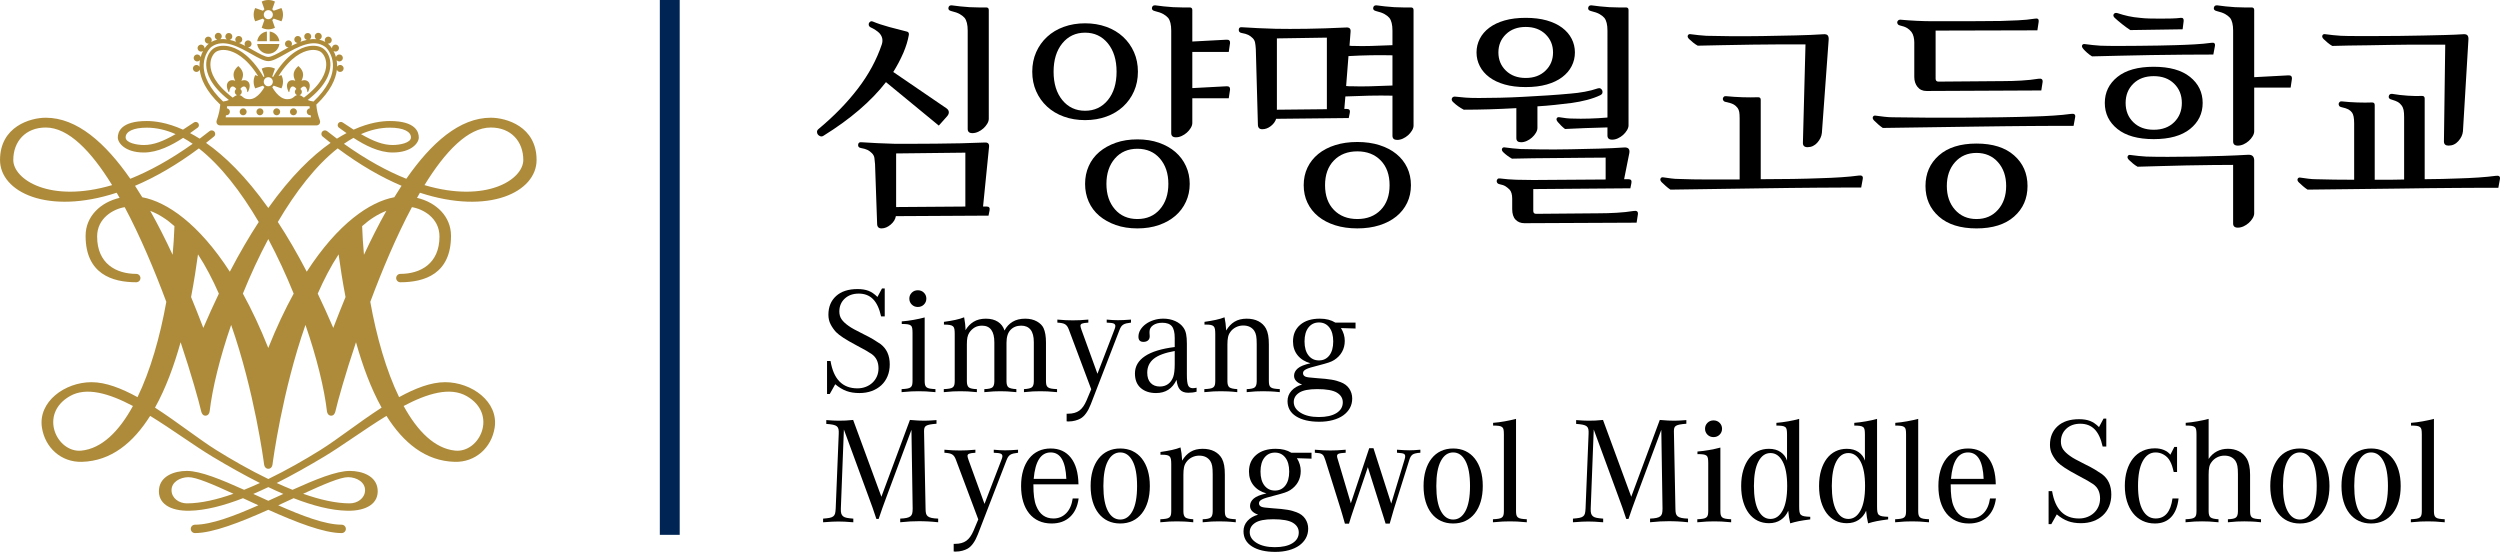
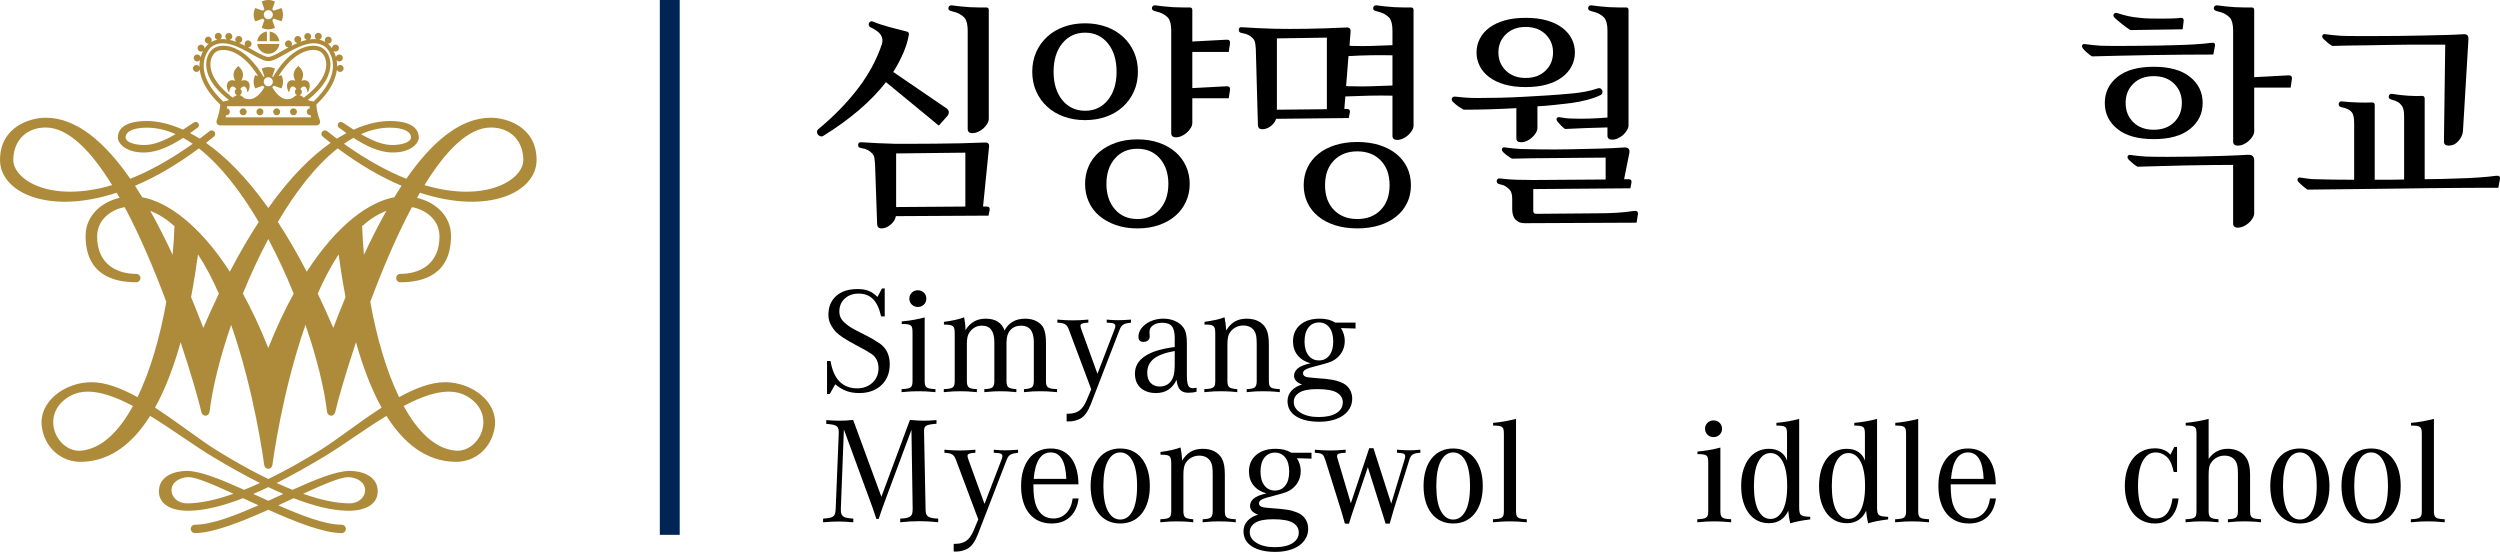
<svg xmlns="http://www.w3.org/2000/svg" viewBox="0 0 230.531 50.891">
  <g id="a" />
  <g id="b">
    <g id="c">
      <g id="d">
        <g id="e">
          <path d="M22.744,10.309c0,.178-.144,.322-.322,.322s-.322-.144-.322-.322,.144-.322,.322-.322,.322,.144,.322,.322m1.224-.322c-.178,0-.322,.144-.322,.322s.144,.322,.322,.322,.322-.144,.322-.322-.144-.322-.322-.322m1.546,0c-.178,0-.322,.144-.322,.322s.144,.322,.322,.322,.322-.144,.322-.322-.145-.322-.322-.322m1.546,0c-.178,0-.323,.144-.323,.322s.145,.322,.323,.322,.322-.144,.322-.322-.144-.322-.322-.322m-3.342-6.185h.894v-.894c-.466,.058-.836,.428-.894,.894m1.022,1.16c.526,0,.96-.394,1.023-.902h-2.046c.063,.508,.497,.902,1.022,.902m.129-2.054v.894h.894c-.058-.466-.427-.836-.894-.894m6.818,3.421c-.01,.178-.161,.314-.339,.305-.131-.007-.238-.091-.283-.206-.098,.833-.552,1.95-1.897,3.221,.097,1.04,.353,1.379,.353,1.593,0,.179-.145,.322-.322,.322h-8.917c-.178,0-.322-.144-.322-.322,0-.214,.254-.552,.353-1.593-1.349-1.274-1.802-2.394-1.898-3.227-.042,.118-.152,.205-.286,.212-.178,.009-.33-.127-.338-.305-.01-.178,.127-.329,.304-.338,.128-.007,.244,.063,.301,.17-.003-.099-.002-.194,.003-.284,.008-.118,.021-.23,.04-.339-.074,.098-.201,.149-.329,.12-.173-.04-.282-.212-.241-.386,.04-.174,.213-.282,.386-.241,.126,.029,.217,.128,.242,.246,.06-.219,.14-.412,.227-.578-.101,.071-.239,.08-.351,.013-.152-.092-.202-.29-.11-.442,.092-.152,.289-.201,.442-.11,.111,.067,.168,.191,.154,.312,.148-.224,.299-.377,.396-.454-.126,.02-.256-.037-.326-.153-.091-.152-.042-.35,.11-.442,.153-.092,.35-.042,.442,.11,.065,.11,.058,.242-.007,.342,.184-.104,.373-.175,.565-.219-.118-.034-.213-.135-.231-.266-.025-.176,.098-.339,.274-.364,.176-.024,.339,.099,.364,.274,.017,.126-.041,.246-.14,.313,.203-.02,.409-.011,.615,.018-.105-.07-.163-.198-.137-.33,.034-.174,.203-.288,.378-.254,.174,.034,.289,.203,.255,.377-.025,.128-.123,.223-.242,.252,.203,.044,.406,.106,.606,.18-.081-.088-.109-.219-.062-.338,.067-.165,.255-.244,.42-.178,.165,.067,.245,.254,.178,.42-.048,.118-.158,.192-.276,.2,.196,.083,.387,.175,.574,.271-.07-.096-.083-.228-.023-.339,.083-.158,.278-.217,.435-.133,.157,.082,.217,.278,.133,.435-.059,.111-.174,.174-.292,.171,.179,.096,.353,.195,.517,.287,.545,.308,1.06,.599,1.354,.599s.809-.291,1.354-.599c.165-.093,.338-.19,.518-.287-.118,.004-.236-.058-.295-.171-.083-.157-.024-.353,.134-.435,.157-.084,.353-.025,.436,.133,.06,.112,.045,.245-.025,.342,.188-.096,.381-.19,.579-.274-.12-.007-.23-.081-.279-.2-.066-.165,.013-.353,.178-.42,.166-.066,.353,.014,.42,.178,.048,.12,.019,.252-.064,.34,.202-.074,.405-.137,.61-.181-.12-.028-.218-.124-.243-.253-.035-.174,.079-.343,.254-.377,.175-.034,.344,.08,.377,.254,.025,.132-.033,.26-.138,.33,.206-.029,.412-.037,.615-.018-.098-.066-.156-.186-.139-.312,.024-.176,.188-.299,.364-.274,.176,.025,.299,.188,.275,.364-.018,.13-.112,.23-.229,.265,.19,.043,.378,.114,.56,.216-.064-.1-.07-.231-.005-.339,.092-.152,.29-.202,.442-.11,.153,.092,.202,.289,.111,.442-.069,.115-.198,.171-.322,.153,.097,.076,.246,.226,.392,.446-.011-.119,.045-.241,.154-.306,.152-.092,.35-.042,.442,.11,.092,.153,.042,.351-.11,.442-.111,.066-.247,.058-.347-.01,.086,.164,.165,.354,.224,.569,.027-.115,.116-.212,.241-.24,.172-.04,.346,.068,.386,.241,.04,.173-.068,.346-.241,.386-.125,.029-.251-.019-.325-.114,.019,.107,.032,.218,.039,.333,.006,.087,.007,.181,.005,.277,.057-.103,.17-.17,.297-.163,.178,.009,.314,.161,.305,.338m-3.014,4.495l-.025-.197c-.014,.002-.028,.003-.041,.003-.179,0-.323-.144-.323-.322,0-.164,.123-.299,.28-.319l-.025-.196h-7.595l-.026,.196c.158,.021,.28,.155,.28,.319,0,.178-.145,.322-.322,.322-.014,0-.029-.001-.042-.003l-.026,.197h7.865Zm-.649-1.819c1.667-1.266,2.04-2.332,2.057-3.009,.014-.576-.232-.986-.467-1.178-.186-.151-.575-.277-1.112-.175-.586,.111-1.7,.572-2.825,2.379l.271-.096c.094,.184,.147,.392,.147,.612s-.053,.429-.147,.613l-.714-.251c-.038,.052-.082,.096-.134,.134h.003s.572,1.116,1.377,1.116c.611,0,.591-.315,.915-.377-.121-.046-.206-.163-.206-.3,0-.109,.054-.205,.137-.263-.094-.148-.219-.236-.33-.236-.165,0-.281,.181-.319,.497-.002,.015-.013,.025-.026,.027-.015,.003-.028-.005-.035-.017-.224-.46-.166-.726-.078-.869,.086-.138,.239-.218,.42-.218,.094,0,.186,.021,.269,.062-.172-.37-.32-.82,.262-1.349,.013-.011,.031-.011,.044,0,.583,.529,.435,.979,.262,1.349,.084-.04,.176-.062,.269-.062,.18,0,.334,.08,.42,.218,.089,.142,.147,.408-.077,.869-.006,.013-.02,.02-.035,.017-.014-.002-.025-.013-.026-.027-.038-.316-.155-.497-.319-.497-.112,0-.236,.088-.331,.236,.082,.058,.137,.155,.137,.263,0,.14-.089,.258-.212,.303,.142,.033,.26,.126,.403,.23m-3.284-1.048c.231,0,.418-.187,.418-.419s-.188-.419-.418-.419-.419,.188-.419,.419,.188,.419,.419,.419m-1.353-.419c0-.221,.053-.428,.146-.612l.271,.095c-1.125-1.806-2.238-2.267-2.825-2.378-.537-.102-.927,.024-1.112,.175-.235,.192-.481,.602-.466,1.178,.016,.677,.391,1.743,2.057,3.009,.143-.104,.261-.197,.403-.23-.124-.045-.213-.163-.213-.303,0-.109,.054-.205,.137-.263-.094-.148-.219-.236-.33-.236-.165,0-.281,.181-.318,.497-.002,.015-.013,.025-.027,.027-.014,.003-.028-.005-.034-.017-.224-.46-.166-.726-.077-.869,.086-.138,.239-.218,.42-.218,.093,0,.185,.021,.269,.062-.173-.37-.32-.82,.262-1.349,.012-.011,.031-.011,.043,0,.583,.529,.435,.979,.263,1.349,.083-.04,.175-.062,.268-.062,.18,0,.334,.08,.421,.218,.088,.142,.147,.408-.078,.869-.006,.013-.02,.02-.034,.017-.014-.002-.025-.013-.026-.027-.038-.316-.155-.497-.319-.497-.111,0-.236,.088-.331,.236,.083,.058,.136,.155,.136,.263,0,.137-.085,.254-.205,.3,.323,.062,.303,.377,.914,.377,.805,0,1.378-1.116,1.378-1.116h.003c-.051-.038-.096-.082-.134-.133l-.714,.251c-.093-.183-.146-.392-.146-.613m7.309-1.638c-.051-.847-.507-1.435-.72-1.587-1.1-.786-2.537,.025-3.691,.676-.642,.362-1.149,.648-1.544,.648s-.902-.286-1.544-.648c-1.154-.651-2.591-1.462-3.692-.676-.213,.152-.669,.74-.721,1.587-.066,1.098,.551,2.292,1.786,3.462,.219-.022,.391-.076,.533-.142-1.687-1.32-2.072-2.47-2.09-3.215-.015-.607,.213-1.163,.609-1.486,.328-.268,.862-.364,1.429-.256,.68,.129,1.996,.672,3.255,2.844,.023-.023,.048-.044,.074-.063l-.252-.713c.183-.094,.392-.146,.612-.146s.428,.052,.612,.146l-.25,.714c.025,.019,.05,.039,.072,.062,1.259-2.172,2.574-2.715,3.255-2.844,.567-.108,1.101-.012,1.429,.256,.396,.323,.624,.879,.609,1.486-.018,.745-.403,1.895-2.091,3.215,.143,.066,.315,.119,.533,.142,1.236-1.17,1.853-2.364,1.786-3.462m-7.162-3.935c-.093-.184-.146-.392-.146-.612s.053-.428,.146-.612l.714,.251c.037-.051,.082-.095,.132-.132l-.251-.714c.183-.093,.392-.146,.612-.146s.428,.053,.612,.146l-.25,.714c.05,.037,.094,.081,.131,.132l.714-.251c.094,.183,.147,.392,.147,.612s-.053,.428-.147,.612l-.714-.251c-.037,.05-.081,.095-.131,.132l.25,.715c-.183,.093-.391,.145-.612,.145s-.428-.052-.612-.145l.251-.715c-.05-.036-.095-.081-.132-.131l-.714,.251Zm.788-.612c0,.231,.188,.419,.419,.419s.418-.188,.418-.419-.188-.419-.418-.419-.419,.188-.419,.419m14.4,16.419c-.09,.156-.181,.313-.27,.473,1.757,.41,3.135,1.705,3.135,3.499,0,3.518-2.447,4.284-4.67,4.284-.214,0-.387-.173-.387-.386s.173-.386,.387-.386c1.838,0,3.607-.935,3.607-3.446,0-1.717-1.525-2.543-2.543-2.707-1.438,2.697-2.746,5.806-3.838,8.731,.58,3.245,1.475,6.352,2.656,8.789,1.478-.814,2.938-1.38,4.24-1.38,2.452,0,4.943,1.797,4.574,4.188-.289,1.866-1.785,3.203-3.672,3.157-2.72-.067-4.764-1.78-6.307-4.238-2.057,1.261-4.108,2.78-5.788,3.784-1.411,.842-2.875,1.673-4.334,2.406,.487,.223,.975,.433,1.459,.627,2.109-.95,4.038-1.742,5.273-1.742,1.181,0,2.442,.478,2.572,1.666,.145,1.334-1.025,2.039-2.797,2.006-1.486-.027-3.175-.468-4.945-1.157-.463,.214-.937,.434-1.419,.655,2.201,.972,4.33,1.79,5.849,1.79,.214,0,.387,.173,.387,.386s-.174,.387-.388,.387c-1.655,0-4.233-1.018-6.763-2.15-2.529,1.132-5.109,2.15-6.763,2.15-.214,0-.388-.173-.388-.387s.173-.386,.386-.386c1.518,0,3.647-.818,5.848-1.79-.481-.221-.956-.441-1.418-.655-1.771,.688-3.46,1.13-4.946,1.157-1.772,.033-2.942-.672-2.796-2.006,.129-1.188,1.39-1.666,2.57-1.666,1.235,0,3.164,.791,5.273,1.742,.485-.194,.972-.404,1.459-.627-1.458-.733-2.923-1.564-4.334-2.406-1.68-1.004-3.731-2.523-5.788-3.784-1.543,2.457-3.588,4.17-6.306,4.238-1.888,.047-3.383-1.29-3.672-3.157-.37-2.391,2.121-4.188,4.574-4.188,1.303,0,2.763,.567,4.24,1.38,1.18-2.436,2.075-5.544,2.655-8.789-1.092-2.925-2.4-6.034-3.837-8.731-1.019,.164-2.543,.99-2.543,2.707,0,2.512,1.768,3.446,3.608,3.446,.213,0,.386,.173,.386,.386s-.173,.386-.386,.386c-2.222,0-4.671-.766-4.671-4.284,0-1.794,1.378-3.089,3.136-3.499-.09-.159-.18-.317-.271-.473-6.379,2.089-10.756-.075-10.756-3.018,0-3.093,2.802-3.898,4.219-3.898,2.875,0,5.493,2.319,7.793,5.63,1.743-.698,3.668-1.74,5.753-3.226-.291-.202-.585-.385-.881-.548-1.041,.679-2.332,1.351-3.615,1.351-1.771,0-2.408-.912-2.408-1.378,0-.485,.251-1.525,2.668-1.525,.71,0,1.867,.131,3.343,.796,.316-.199,.651-.419,1.008-.661,.051-.033,.104-.051,.166-.051,.163,0,.295,.132,.295,.294,0,.1-.049,.187-.125,.24-.203,.145-.435,.316-.691,.497,.286,.151,.581,.321,.887,.513,.299-.223,.601-.455,.906-.696,.054-.042,.126-.07,.203-.07,.178,0,.322,.144,.322,.322,0,.095-.038,.184-.107,.24-.247,.204-.494,.401-.739,.593,1.7,1.19,3.654,3.065,5.742,6.003,2.088-2.938,4.042-4.813,5.742-6.003-.245-.192-.491-.389-.739-.593-.068-.056-.107-.145-.107-.24,0-.178,.144-.322,.322-.322,.077,0,.149,.028,.203,.07,.306,.241,.608,.472,.906,.696,.305-.192,.6-.363,.886-.513-.256-.181-.488-.352-.691-.497-.076-.053-.124-.14-.124-.24,0-.162,.131-.294,.294-.294,.062,0,.116,.019,.167,.051,.357,.241,.691,.461,1.007,.661,1.476-.665,2.632-.796,3.343-.796,2.416,0,2.668,1.04,2.668,1.525,0,.466-.637,1.378-2.408,1.378-1.283,0-2.574-.672-3.616-1.351-.296,.164-.589,.346-.88,.548,2.085,1.486,4.01,2.529,5.753,3.226,2.3-3.311,4.918-5.63,7.792-5.63,1.419,0,4.22,.806,4.22,3.898,0,2.943-4.378,5.107-10.758,3.018m-5.437-5.405c1.158,.671,2.054,1.005,2.923,1.005,.68,0,1.688-.201,1.688-.704,0-.539-.706-.896-1.946-.896-.904,0-1.794,.211-2.665,.596m-17.09,0c-.871-.385-1.761-.596-2.665-.596-1.239,0-1.945,.357-1.945,.896,0,.503,1.007,.704,1.688,.704,.868,0,1.764-.333,2.922-1.005m22.947,4.703c5.747,1.7,9.113-.532,9.113-2.316,0-1.707-1.127-2.995-2.995-2.995-2.095,0-4.194,2.189-6.117,5.312m-28.804,0c-1.922-3.123-4.021-5.312-6.118-5.312-1.868,0-2.995,1.288-2.995,2.995,0,1.784,3.367,4.016,9.113,2.316m2.113,.064c.226,.343,.449,.696,.668,1.056,2.264,.419,5.215,2.439,8.074,6.864,.904-1.733,1.795-3.252,2.666-4.583-1.634-2.781-3.505-5.209-5.521-6.789-2.066,1.542-4.044,2.669-5.888,3.452m9.946,9.941c.803,1.459,1.59,3.123,2.342,5.011,.753-1.888,1.54-3.551,2.343-5.011-.69-1.701-1.477-3.407-2.343-5.032-.866,1.624-1.653,3.331-2.342,5.032m-4.777,.316c.399,.971,.775,1.926,1.129,2.847,.48-1.117,.958-2.17,1.434-3.161-.573-1.301-1.212-2.531-1.925-3.62-.156,1.143-.362,2.491-.638,3.934m-1.701-3.897c.082-.891,.137-1.775,.168-2.641-.692-.621-1.436-1.104-2.234-1.41,.729,1.294,1.419,2.662,2.065,4.051m-3.658,13.944c-2.194-1.159-4.286-1.786-5.816-.909-2.907,1.665-1.192,5.25,1.063,5.025,1.865-.187,3.461-1.757,4.753-4.116m9.269,8.094c-1.885-.865-3.453-1.542-4.165-1.531-.77,.014-1.565,.456-1.546,1.225,.017,.722,.695,1.191,1.417,1.191,1.277,0,2.755-.341,4.295-.885m6.422,0c1.539,.544,3.017,.885,4.294,.885,.722,0,1.4-.47,1.418-1.191,.018-.769-.777-1.211-1.546-1.225-.714-.011-2.282,.665-4.166,1.531m-3.211-.615c-.465,.222-.927,.433-1.385,.63,.458,.21,.922,.423,1.385,.633,.464-.21,.927-.424,1.386-.633-.459-.196-.921-.408-1.386-.63m12.48-7.48c1.292,2.359,2.888,3.929,4.752,4.116,2.256,.225,3.971-3.36,1.064-5.025-1.531-.877-3.622-.251-5.816,.909m-4.394-5.88c-.997,2.984-1.673,5.399-1.902,6.388-.048,.208-.172,.387-.386,.387s-.363-.175-.387-.387c-.247-2.126-.941-4.963-1.984-7.985-2.146,6.12-3.007,12.596-3.04,12.881-.025,.212-.171,.387-.385,.387s-.363-.175-.388-.387c-.034-.285-.894-6.761-3.04-12.881-1.043,3.023-1.737,5.86-1.984,7.985-.025,.212-.174,.387-.388,.387s-.338-.179-.386-.387c-.23-.989-.904-3.403-1.902-6.388-.593,2.125-1.361,4.234-2.361,6.032,2.075,1.34,4.087,2.94,5.648,3.912,1.441,.898,3.101,1.849,4.799,2.671,1.699-.822,3.358-1.773,4.8-2.671,1.56-.971,3.572-2.573,5.647-3.912-1-1.797-1.767-3.907-2.36-6.032m-3.529-4.481c.475,.991,.954,2.044,1.434,3.161,.354-.921,.73-1.876,1.129-2.847-.276-1.443-.483-2.791-.639-3.934-.712,1.089-1.352,2.319-1.924,3.62m4.263-3.583c.647-1.388,1.337-2.757,2.066-4.051-.798,.306-1.541,.789-2.235,1.41,.032,.865,.088,1.749,.168,2.64m3.468-6.36c-1.843-.782-3.822-1.909-5.888-3.452-2.015,1.579-3.886,4.008-5.521,6.789,.872,1.331,1.763,2.85,2.666,4.584,2.86-4.426,5.81-6.446,8.074-6.865,.22-.36,.442-.713,.669-1.056" style="fill:#ad8b3a;" />
        </g>
      </g>
      <rect x="60.844" width="1.833" height="49.318" style="fill:#002554;" />
      <g>
        <path d="M75.482,11.894c1.424-1.184,2.632-2.424,3.624-3.721,.992-1.295,1.728-2.655,2.208-4.08,.128-.399,.048-.751-.24-1.056-.08-.08-.192-.168-.336-.264-.144-.096-.304-.184-.48-.264-.081-.048-.128-.108-.144-.18-.016-.072-.012-.136,.012-.192,.024-.056,.068-.104,.132-.144,.063-.04,.136-.044,.216-.012,.416,.176,.932,.348,1.548,.516s1.156,.309,1.62,.42c.128,.032,.184,.128,.168,.288-.048,.272-.112,.54-.192,.804-.08,.265-.184,.549-.312,.853-.272,.624-.584,1.216-.936,1.776l4.92,3.359c.128,.096,.196,.209,.204,.336,.008,.129-.044,.256-.156,.385l-.768,.863-4.872-4.008c-1.376,1.768-3.296,3.416-5.76,4.943-.096,.064-.192,.081-.288,.049-.096-.032-.172-.084-.228-.156-.057-.072-.084-.156-.084-.252s.048-.184,.144-.264Zm5.808,9.168c-.272,0-.408-.145-.408-.432l-.192-5.496c-.016-.225-.036-.416-.06-.576-.024-.16-.101-.305-.228-.433-.128-.128-.264-.228-.408-.3s-.352-.132-.624-.18c-.176-.032-.256-.133-.24-.301,.016-.168,.111-.243,.288-.228,.512,.032,1.004,.06,1.476,.084,.472,.024,1.012,.044,1.62,.06h1.596c.664,0,1.38-.004,2.148-.012s1.552-.02,2.352-.035c.8-.017,1.536-.041,2.208-.072,.288-.016,.416,.119,.384,.408l-.552,5.496h.336c.224,0,.312,.119,.264,.359l-.096,.48-8.544,.047c-.048,.289-.208,.549-.48,.781-.272,.23-.552,.348-.84,.348Zm1.344-1.969l6.384-.047v-4.969l-6.384,.072v4.943ZM90.938,.685c.16,0,.24,.081,.24,.24V10.957c0,.144-.048,.296-.144,.456s-.216,.305-.36,.432c-.144,.129-.304,.232-.48,.312-.176,.08-.353,.12-.528,.12-.288,0-.432-.128-.432-.384V2.821c0-.544-.096-.936-.288-1.176-.112-.127-.26-.244-.444-.348s-.444-.196-.78-.276c-.208-.048-.296-.152-.264-.312,.032-.16,.136-.232,.312-.216,.24,.032,.5,.064,.78,.096,.28,.032,.564,.056,.852,.072,.288,.016,.564,.024,.828,.024h.708Z" />
        <path d="M104.93,6.613c0,.656-.12,1.257-.36,1.8-.24,.545-.576,1.017-1.008,1.416-.432,.4-.948,.708-1.548,.924-.6,.217-1.252,.324-1.956,.324s-1.356-.107-1.956-.324c-.6-.216-1.116-.523-1.548-.924-.432-.399-.768-.871-1.008-1.416-.24-.543-.36-1.144-.36-1.8s.12-1.256,.36-1.8c.24-.544,.576-1.016,1.008-1.416,.432-.4,.948-.708,1.548-.924,.6-.216,1.252-.324,1.956-.324s1.356,.108,1.956,.324c.6,.216,1.116,.524,1.548,.924,.432,.4,.768,.872,1.008,1.416,.24,.544,.36,1.145,.36,1.8Zm-7.776,0c0,1.089,.268,1.96,.804,2.616s1.236,.984,2.1,.984,1.564-.328,2.1-.984c.536-.656,.804-1.527,.804-2.616s-.268-1.96-.804-2.616c-.536-.656-1.236-.984-2.1-.984s-1.564,.328-2.1,.984c-.536,.656-.804,1.528-.804,2.616Zm12.552,10.344c0,.593-.116,1.14-.348,1.644-.232,.505-.556,.937-.972,1.297-.417,.359-.92,.644-1.512,.852s-1.256,.312-1.992,.312-1.4-.104-1.992-.312c-.592-.208-1.1-.492-1.524-.852-.424-.36-.748-.792-.972-1.297-.224-.504-.336-1.051-.336-1.644s.112-1.14,.336-1.644,.548-.936,.972-1.297c.424-.359,.932-.643,1.524-.852,.592-.207,1.256-.312,1.992-.312s1.4,.105,1.992,.312c.592,.209,1.096,.492,1.512,.852,.416,.361,.74,.793,.972,1.297s.348,1.053,.348,1.644Zm-7.68,0c0,.96,.26,1.74,.78,2.341,.52,.6,1.212,.899,2.076,.899s1.556-.3,2.076-.899c.52-.601,.78-1.381,.78-2.341s-.26-1.739-.78-2.34-1.212-.899-2.076-.899-1.557,.299-2.076,.899c-.52,.601-.78,1.38-.78,2.34Zm7.92-13.128l3.144-.168c.24-.016,.352,.088,.336,.312l-.12,.815h-3.36v3.336l3.144-.168c.24-.016,.352,.086,.336,.306l-.12,.799h-3.36v2.279c0,.145-.048,.297-.144,.457-.096,.16-.216,.304-.36,.432-.144,.128-.304,.232-.48,.312-.176,.081-.352,.12-.528,.12-.288,0-.432-.128-.432-.384V2.821c0-.544-.096-.936-.288-1.176-.112-.127-.26-.244-.444-.348s-.444-.196-.78-.276c-.208-.048-.296-.152-.264-.312,.032-.16,.136-.232,.312-.216,.24,.032,.5,.064,.78,.096,.279,.032,.564,.056,.852,.072,.288,.016,.564,.024,.828,.024h.708c.16,0,.24,.081,.24,.24V3.829Z" />
        <path d="M116.402,11.917c-.272,0-.408-.144-.408-.432l-.192-6.96c-.016-.256-.04-.46-.072-.612s-.104-.283-.216-.396c-.128-.127-.264-.228-.408-.299-.144-.072-.352-.132-.624-.18-.176-.032-.26-.132-.252-.3,.008-.168,.1-.244,.276-.228,.512,.032,1.008,.06,1.488,.084s1.024,.044,1.632,.06c.816,.016,1.768,.016,2.856,0,1.088-.016,2.312-.056,3.672-.12,.288-.016,.416,.12,.385,.408l-.097,1.272c.08,.016,.16,.023,.24,.023h.264c.368,.016,.864,.016,1.488,0s1.28-.04,1.968-.072v-1.344c0-.544-.096-.936-.288-1.176-.111-.127-.26-.244-.443-.348-.185-.104-.444-.196-.78-.276-.208-.048-.296-.152-.264-.312,.031-.16,.136-.232,.312-.216,.24,.032,.5,.064,.78,.096,.279,.032,.563,.056,.852,.072,.288,.016,.564,.024,.828,.024h.708c.16,0,.24,.081,.24,.24V11.581c0,.145-.048,.297-.145,.456-.096,.16-.216,.304-.359,.433-.145,.128-.305,.231-.48,.312s-.352,.12-.527,.12c-.288,0-.433-.129-.433-.387v-3.693c-.688-.016-1.403-.016-2.147,0s-1.477,.04-2.196,.072l-.096,1.152h.239c.225,0,.312,.119,.265,.359l-.096,.48-6.696,.071c-.081,.257-.244,.479-.492,.673-.248,.191-.508,.287-.78,.287Zm1.344-1.8l4.608-.048V3.47l-4.608,.071v6.576Zm12.36,6.96c0,.592-.116,1.133-.348,1.62-.232,.487-.564,.907-.996,1.26s-.952,.624-1.561,.816c-.607,.192-1.288,.288-2.039,.288s-1.433-.096-2.04-.288c-.608-.192-1.129-.464-1.561-.816s-.764-.772-.996-1.26c-.231-.487-.348-1.028-.348-1.62s.116-1.132,.348-1.62c.232-.487,.564-.907,.996-1.26,.432-.352,.952-.624,1.561-.815,.607-.192,1.287-.289,2.04-.289s1.432,.097,2.039,.289c.608,.191,1.129,.464,1.561,.815,.432,.353,.764,.772,.996,1.26,.231,.488,.348,1.028,.348,1.62Zm-7.92,0c0,.96,.271,1.72,.816,2.28,.543,.56,1.264,.84,2.16,.84s1.615-.28,2.159-.84c.544-.561,.816-1.32,.816-2.28s-.272-1.72-.816-2.279c-.544-.561-1.264-.841-2.159-.841s-1.617,.28-2.16,.841c-.545,.56-.816,1.319-.816,2.279Zm2.16-11.904l-.216,2.76c.111,.017,.22,.024,.324,.024h.348c.368,.017,.884,.017,1.548,0,.664-.016,1.348-.04,2.052-.071v-2.785c-1.312-.031-2.664-.008-4.056,.072Z" />
        <path d="M144.938,9.493c-.512,.064-1.032,.124-1.56,.18-.528,.057-1.064,.101-1.608,.133v1.992c0,.144-.048,.295-.144,.455-.097,.16-.217,.305-.36,.432-.144,.129-.304,.232-.48,.312-.176,.08-.352,.12-.527,.12-.288,0-.433-.126-.433-.381v-2.763c-1.712,.096-3.328,.144-4.848,.144-.368-.196-.68-.416-.936-.661-.16-.131-.213-.261-.156-.392,.056-.13,.18-.179,.372-.147,.288,.033,.579,.061,.876,.084,.296,.024,.708,.036,1.235,.036,.576,0,1.216-.008,1.921-.024,.703-.016,1.432-.043,2.184-.084,.752-.039,1.5-.084,2.244-.131,.744-.049,1.452-.104,2.124-.168,.416-.033,.844-.088,1.284-.168,.439-.08,.844-.185,1.212-.312,.096-.032,.18-.027,.252,.012,.071,.04,.123,.1,.156,.18,.031,.08,.035,.16,.012,.24-.024,.08-.084,.145-.181,.192-.368,.177-.783,.323-1.247,.444-.465,.119-.929,.212-1.393,.275Zm.288-4.656c0,.448-.1,.869-.3,1.26-.2,.393-.492,.732-.876,1.021s-.856,.513-1.416,.672c-.561,.16-1.208,.24-1.944,.24s-1.384-.08-1.943-.24c-.561-.159-1.032-.384-1.416-.672-.385-.288-.677-.628-.876-1.021-.201-.391-.301-.812-.301-1.26s.1-.867,.301-1.26c.199-.392,.491-.732,.876-1.02,.384-.288,.855-.512,1.416-.672,.56-.16,1.207-.24,1.943-.24s1.384,.081,1.944,.24c.56,.16,1.032,.384,1.416,.672s.676,.628,.876,1.02c.2,.393,.3,.812,.3,1.26Zm4.56,8.76c.368-.016,.521,.16,.456,.528l-.479,2.4h.408c.224,0,.312,.12,.264,.36l-.096,.479-8.952,.071v2.017c0,.176,.088,.265,.264,.265l5.809-.049c.512,0,1.047-.016,1.607-.048s1.088-.088,1.584-.168c.288-.048,.416,.056,.384,.312l-.119,.769-10.345,.048c-.336,0-.608-.107-.815-.324-.208-.216-.312-.539-.312-.972v-.96c0-.384-.08-.664-.24-.84-.128-.128-.256-.232-.384-.312s-.312-.144-.552-.191c-.096-.016-.164-.057-.204-.12s-.057-.128-.048-.192c.008-.063,.036-.119,.084-.168,.048-.048,.12-.063,.216-.048,.496,.064,1.004,.104,1.524,.12,.52,.016,1.035,.023,1.548,.023l6.672-.047v-2.017c-.448,0-1.056,.005-1.824,.013-.768,.008-1.572,.016-2.412,.023s-1.655,.016-2.447,.023c-.792,.009-1.444,.021-1.956,.037-.305-.172-.568-.367-.792-.585-.129-.124-.168-.238-.12-.341,.048-.104,.144-.139,.288-.107,.224,.033,.456,.061,.695,.084,.24,.024,.48,.045,.721,.061,.512,.016,1.176,.028,1.991,.036,.816,.009,1.681,.004,2.593-.013,.912-.016,1.808-.035,2.688-.06s1.647-.06,2.304-.108Zm-11.615-8.76c0,.672,.231,1.232,.695,1.68,.464,.449,1.072,.673,1.824,.673s1.36-.224,1.824-.673c.464-.447,.696-1.008,.696-1.68s-.232-1.231-.696-1.68c-.464-.448-1.072-.672-1.824-.672s-1.36,.224-1.824,.672c-.464,.448-.695,1.008-.695,1.68Zm11.76-4.152c.16,0,.24,.081,.24,.24V11.558c0,.144-.048,.296-.145,.455-.096,.16-.216,.305-.359,.433-.145,.128-.305,.231-.48,.312s-.353,.121-.528,.121c-.288,0-.432-.129-.432-.385v-.744c-.64,.016-1.316,.036-2.028,.061-.712,.023-1.34,.052-1.884,.084-.128-.096-.248-.2-.359-.312-.112-.111-.209-.216-.288-.312-.129-.144-.168-.264-.12-.359s.144-.128,.288-.096c.191,.032,.388,.06,.588,.084,.199,.023,.42,.035,.66,.035,.415,.017,.903,.017,1.464,0,.56-.016,1.119-.047,1.68-.096V2.821c0-.544-.096-.936-.288-1.176-.112-.127-.26-.244-.444-.348-.184-.104-.443-.196-.779-.276-.208-.048-.297-.152-.265-.312,.032-.16,.136-.232,.312-.216,.24,.032,.5,.064,.78,.096,.279,.032,.563,.056,.852,.072,.288,.016,.564,.024,.828,.024h.708Z" />
-         <path d="M162.122,8.966c.159,0,.239,.08,.239,.239v7.32c1.008,0,1.992-.008,2.952-.024,.96-.016,1.848-.039,2.664-.072,.592-.016,1.191-.043,1.8-.084,.608-.039,1.144-.092,1.608-.155,.304-.048,.432,.056,.384,.312l-.144,.793h-1.729c-.672,0-1.412,.004-2.22,.012-.809,.008-1.656,.016-2.544,.023-.889,.008-1.788,.021-2.7,.036l-8.4,.12c-.144-.096-.288-.208-.432-.336s-.264-.24-.36-.336c-.128-.128-.168-.244-.119-.348,.048-.104,.144-.141,.287-.108,.225,.032,.456,.063,.696,.096s.48,.048,.72,.048c.832,.033,1.72,.049,2.664,.049h2.929v-5.617c0-.256-.013-.455-.036-.6-.024-.144-.076-.271-.156-.384-.112-.144-.244-.256-.396-.336-.152-.08-.389-.151-.708-.216-.097-.016-.165-.057-.204-.12-.04-.063-.057-.128-.049-.192,.009-.063,.04-.119,.097-.168,.056-.048,.132-.063,.228-.048,.48,.048,.976,.081,1.488,.097,.512,.016,.992,.016,1.44,0Zm4.56,4.607c-.288,0-.432-.129-.432-.385l.239-9.096h-2.159c-.864,0-1.769,.009-2.713,.024-.943,.017-1.863,.032-2.76,.048s-1.664,.032-2.304,.049c-.145-.078-.288-.176-.432-.293-.145-.117-.265-.222-.36-.315-.128-.124-.168-.239-.12-.342,.048-.103,.144-.138,.288-.106,.224,.032,.456,.06,.696,.084,.239,.024,.479,.044,.72,.06,.544,.016,1.279,.028,2.208,.036,.928,.008,1.912,.004,2.952-.012,1.04-.016,2.063-.036,3.071-.06,1.009-.024,1.864-.06,2.568-.108,.192-.016,.324,.02,.396,.108,.071,.088,.1,.228,.084,.419l-.624,8.568c-.032,.32-.173,.621-.42,.9-.249,.28-.549,.42-.9,.42Z" />
-         <path d="M174.529,10.814c.976,.016,2.032,.027,3.168,.035,1.136,.009,2.28,.009,3.433,0,1.151-.008,2.279-.02,3.384-.035,1.104-.016,2.12-.04,3.048-.072,.592-.016,1.191-.044,1.8-.084,.608-.039,1.144-.092,1.608-.156,.304-.048,.432,.057,.384,.312l-.144,.792h-1.729c-.672,0-1.412,.004-2.22,.012-.809,.009-1.656,.017-2.544,.024-.889,.008-1.788,.02-2.7,.035l-8.4,.121c-.144-.097-.288-.209-.432-.336-.144-.129-.264-.24-.36-.337-.128-.128-.168-.243-.119-.348,.048-.104,.144-.14,.287-.108,.225,.033,.477,.064,.757,.096,.279,.033,.54,.049,.779,.049Zm3.96-3.553c0,.177,.088,.265,.265,.265l6.023-.048c.512,0,1.048-.016,1.608-.049,.56-.031,1.088-.088,1.584-.168,.288-.047,.416,.057,.384,.312l-.12,.768-10.584,.049c-.352,0-.628-.124-.828-.373-.2-.247-.3-.555-.3-.924V3.901c0-.16-.021-.328-.06-.504-.04-.176-.108-.328-.204-.456-.112-.144-.248-.264-.408-.36-.16-.096-.384-.176-.672-.24-.08-.016-.141-.056-.18-.12-.041-.063-.057-.124-.049-.18,.008-.056,.036-.108,.084-.156,.049-.048,.112-.072,.192-.072,.512,.048,1.023,.084,1.536,.108,.512,.024,1.008,.036,1.488,.036h3.119c.592,0,1.168-.003,1.729-.012,.56-.008,1.023-.012,1.392-.012,.512-.016,1.044-.036,1.597-.06,.552-.024,1.075-.076,1.571-.156,.256-.048,.368,.048,.336,.288l-.119,.792-9.385,.024V7.261Zm8.473,9.889c0,1.152-.412,2.092-1.236,2.82-.824,.728-1.98,1.092-3.468,1.092s-2.645-.364-3.468-1.092c-.824-.729-1.236-1.668-1.236-2.82s.412-2.092,1.236-2.82c.823-.728,1.979-1.092,3.468-1.092s2.644,.364,3.468,1.092c.824,.729,1.236,1.668,1.236,2.82Zm-7.44,0c0,.896,.252,1.628,.756,2.195,.504,.568,1.164,.853,1.98,.853s1.476-.284,1.979-.853c.504-.567,.756-1.299,.756-2.195s-.252-1.628-.756-2.196c-.504-.567-1.164-.853-1.979-.853s-1.477,.285-1.98,.853c-.504,.568-.756,1.3-.756,2.196Z" />
        <path d="M193.706,4.214c.447,.016,.979,.023,1.596,.023s1.244-.004,1.884-.012,1.26-.016,1.86-.024c.6-.008,1.107-.021,1.523-.036,.592-.016,1.18-.039,1.765-.072,.583-.031,1.107-.08,1.571-.144,.272-.048,.385,.056,.336,.312l-.144,.769c-.801,0-1.7,.004-2.7,.012-1,.009-2.012,.021-3.036,.036-1.023,.016-2.012,.036-2.964,.061-.952,.023-1.78,.044-2.484,.06-.159-.097-.312-.208-.455-.336-.145-.128-.257-.24-.337-.336-.128-.144-.168-.265-.119-.36,.048-.096,.144-.127,.288-.096,.224,.032,.455,.061,.695,.084s.48,.044,.721,.061Zm9.407,5.279c0,.977-.388,1.775-1.164,2.4-.776,.623-1.892,.936-3.348,.936s-2.572-.312-3.348-.936c-.776-.625-1.164-1.424-1.164-2.4s.388-1.775,1.164-2.4c.775-.623,1.892-.936,3.348-.936s2.571,.312,3.348,.936c.776,.625,1.164,1.425,1.164,2.4Zm-6.672-6.72c-.224-.144-.468-.32-.731-.528-.265-.208-.501-.408-.708-.6-.129-.127-.156-.244-.084-.348,.071-.104,.188-.132,.348-.084,.336,.112,.668,.204,.996,.276,.327,.072,.684,.124,1.067,.156,.24,.032,.524,.052,.853,.06,.328,.008,.672,.012,1.032,.012s.703-.004,1.031-.012c.328-.008,.612-.028,.853-.06,.192-.016,.279,.081,.264,.288l-.096,.768-4.824,.072Zm-.432,6.72c0,.721,.235,1.312,.708,1.775,.472,.465,1.1,.697,1.884,.697s1.412-.232,1.884-.697c.472-.463,.708-1.055,.708-1.775s-.236-1.312-.708-1.775c-.472-.465-1.1-.697-1.884-.697s-1.412,.232-1.884,.697c-.473,.464-.708,1.056-.708,1.775Zm9.912,5.712c-.561,0-1.212,.005-1.956,.013s-1.521,.02-2.328,.035c-.809,.017-1.604,.036-2.388,.061-.784,.023-1.497,.044-2.137,.06-.144-.079-.288-.18-.432-.3-.145-.12-.264-.229-.36-.324-.128-.127-.168-.244-.12-.348,.049-.104,.145-.141,.288-.107,.225,.031,.456,.059,.696,.084,.24,.023,.48,.043,.72,.059,.544,.017,1.208,.025,1.992,.025s1.604-.008,2.46-.023c.855-.015,1.716-.036,2.58-.064,.864-.027,1.656-.062,2.376-.105,.368-.016,.552,.16,.552,.529v4.871c0,.145-.048,.297-.144,.456-.096,.16-.216,.304-.36,.433-.144,.127-.304,.231-.479,.312-.177,.08-.353,.12-.528,.12-.288,0-.432-.129-.432-.386v-5.398Zm1.704-14.52c.159,0,.239,.081,.239,.24V7.117l3.145-.168c.24-.016,.352,.089,.336,.312l-.12,.816h-3.36v4.032c0,.144-.048,.296-.144,.456s-.216,.304-.36,.432c-.144,.129-.304,.232-.479,.312-.177,.08-.353,.119-.528,.119-.288,0-.432-.127-.432-.383V2.821c0-.544-.097-.936-.288-1.176-.112-.127-.261-.244-.444-.348s-.444-.196-.78-.276c-.208-.048-.296-.152-.264-.312,.032-.16,.136-.232,.312-.216,.239,.032,.499,.064,.779,.096s.564,.056,.853,.072c.288,.016,.563,.024,.828,.024h.708Z" />
        <path d="M223.346,8.845c.159,0,.24,.08,.24,.241v7.439c.56,0,1.104-.008,1.632-.024,.527-.016,1.032-.031,1.512-.048,.592-.016,1.191-.044,1.8-.084s1.144-.092,1.608-.155c.304-.049,.432,.056,.384,.312l-.144,.792h-1.74c-.681,0-1.42,.004-2.22,.012-.801,.008-1.648,.016-2.544,.023-.896,.009-1.801,.021-2.713,.037l-8.376,.096c-.144-.094-.288-.203-.432-.328s-.264-.234-.36-.328c-.128-.124-.168-.238-.119-.342,.048-.103,.144-.139,.287-.105,.225,.031,.456,.063,.696,.096,.24,.031,.48,.048,.72,.048,.528,.017,1.088,.028,1.681,.036,.592,.008,1.2,.012,1.824,.012v-5.203c0-.48-.064-.811-.192-.986-.096-.129-.212-.229-.348-.302-.137-.072-.349-.14-.637-.204-.096-.017-.164-.057-.204-.121-.04-.063-.056-.127-.048-.191s.04-.12,.097-.168c.056-.049,.132-.064,.228-.049,.432,.049,.896,.081,1.392,.097,.496,.017,.952,.017,1.368,0,.16,0,.24,.08,.24,.241v6.887h1.356c.439,0,.892-.008,1.355-.023v-5.756c0-.272-.016-.489-.048-.65-.032-.16-.096-.305-.192-.433-.096-.128-.204-.229-.323-.301-.12-.072-.316-.148-.589-.229-.208-.047-.296-.151-.264-.312,.032-.159,.136-.231,.312-.216,.479,.08,.96,.137,1.439,.168,.48,.032,.92,.04,1.32,.023Zm2.448,4.584c-.288,0-.433-.127-.433-.383l.12-8.929h-3.156c-.632,0-1.283,.009-1.956,.024-.672,.016-1.332,.027-1.979,.035-.648,.009-1.26,.017-1.836,.024-.576,.009-1.072,.021-1.488,.036-.144-.08-.288-.18-.432-.301-.145-.119-.265-.227-.36-.323-.128-.128-.168-.244-.12-.348,.048-.104,.145-.14,.288-.108,.224,.032,.456,.06,.696,.084s.479,.044,.72,.06c.368,.016,.836,.024,1.404,.024h1.859c.673,0,1.381-.004,2.124-.012,.744-.008,1.477-.02,2.196-.036,.72-.016,1.396-.032,2.028-.048,.632-.016,1.188-.04,1.668-.072,.191-.016,.324,.02,.396,.108,.072,.088,.101,.228,.084,.419l-.504,8.425c-.032,.32-.172,.62-.42,.899-.248,.281-.548,.42-.899,.42Z" />
      </g>
      <g>
        <path d="M76.586,33.29c.28,1.681,1.106,2.521,2.478,2.521,.28,0,.539-.047,.777-.141,.238-.093,.443-.221,.616-.385,.173-.163,.308-.356,.406-.581,.098-.224,.147-.471,.147-.741,0-.579-.21-1.018-.63-1.316-.149-.103-.322-.21-.518-.322-.196-.111-.472-.261-.826-.448-.56-.298-.985-.543-1.274-.734-.29-.191-.514-.366-.672-.525-.196-.215-.362-.452-.497-.714-.136-.261-.203-.555-.203-.882,0-.719,.236-1.293,.707-1.722,.471-.43,1.131-.645,1.981-.645,.392,0,.728,.054,1.008,.161,.28,.107,.555,.296,.826,.567l.42-.784h.252v2.576h-.336c-.159-.719-.406-1.249-.742-1.59-.336-.34-.775-.511-1.316-.511-.532,0-.963,.154-1.295,.462-.331,.309-.497,.705-.497,1.19,0,.28,.07,.521,.21,.721,.14,.201,.35,.399,.63,.595,.14,.104,.312,.21,.518,.322,.205,.112,.485,.257,.84,.435,.382,.187,.698,.354,.945,.504,.248,.149,.464,.289,.651,.42,.569,.429,.854,1.055,.854,1.876,0,.401-.068,.766-.203,1.092-.136,.327-.327,.604-.574,.833s-.542,.406-.882,.532c-.341,.126-.721,.188-1.141,.188-.448,0-.845-.062-1.19-.188s-.691-.334-1.036-.623l-.504,.896h-.252v-3.038h.322Z" />
        <path d="M85.266,35.124c0,.149,.012,.271,.035,.364,.023,.094,.07,.168,.14,.225,.07,.056,.17,.096,.301,.118,.131,.023,.303,.04,.518,.05v.279c-.374-.037-.67-.061-.889-.069-.219-.01-.441-.015-.665-.015s-.448,.005-.672,.015c-.224,.009-.523,.032-.896,.069v-.279c.215-.01,.39-.026,.525-.05,.135-.022,.238-.062,.308-.118,.07-.057,.117-.131,.14-.225,.023-.093,.035-.215,.035-.364v-4.424c0-.177-.01-.322-.028-.434-.019-.112-.063-.196-.133-.252-.07-.057-.17-.094-.301-.112s-.308-.028-.532-.028v-.237c.364-.028,.728-.075,1.092-.141,.364-.064,.705-.14,1.022-.224v5.852Zm.154-7.588c0,.215-.075,.397-.224,.546-.149,.149-.336,.225-.56,.225s-.411-.075-.56-.225c-.149-.148-.224-.331-.224-.546s.075-.396,.224-.546,.336-.224,.56-.224,.411,.074,.56,.224c.149,.149,.224,.332,.224,.546Z" />
        <path d="M87.044,29.679c.411-.057,.765-.117,1.064-.183,.299-.064,.565-.145,.798-.237,.037,.187,.067,.387,.091,.602,.023,.215,.035,.411,.035,.588,.187-.326,.434-.585,.742-.776s.686-.287,1.134-.287,.819,.096,1.113,.287,.497,.459,.609,.805c.177-.346,.425-.613,.742-.805s.705-.287,1.162-.287c.42,0,.779,.084,1.078,.252s.504,.373,.616,.615c.149,.327,.224,.771,.224,1.33v3.542c0,.149,.011,.271,.035,.364,.023,.094,.072,.168,.147,.225,.075,.056,.177,.096,.308,.118,.131,.023,.308,.04,.532,.05v.279c-.364-.037-.653-.061-.868-.069-.215-.01-.439-.015-.672-.015-.243,0-.469,.005-.679,.015-.21,.009-.488,.032-.833,.069v-.279c.364-.02,.607-.075,.728-.168,.121-.094,.182-.28,.182-.561v-3.598c0-.522-.101-.908-.301-1.155-.201-.247-.488-.371-.861-.371-.411,0-.74,.131-.987,.392-.248,.262-.371,.658-.371,1.19v3.542c0,.28,.061,.467,.182,.561,.121,.093,.364,.148,.728,.168v.279c-.355-.037-.637-.061-.847-.069-.21-.01-.418-.015-.623-.015s-.413,.005-.623,.015c-.21,.009-.497,.032-.861,.069v-.279c.373-.01,.621-.063,.742-.161,.121-.099,.182-.287,.182-.567v-3.584c0-1.026-.378-1.54-1.134-1.54-.271,0-.502,.059-.693,.175-.191,.117-.353,.273-.483,.47-.084,.13-.142,.277-.175,.44s-.049,.381-.049,.651v3.388c0,.28,.061,.469,.182,.567,.122,.098,.369,.151,.742,.161v.279c-.355-.037-.637-.061-.847-.069-.21-.01-.436-.015-.679-.015-.233,0-.458,.005-.672,.015-.214,.009-.499,.032-.854,.069v-.279c.215-.01,.39-.026,.525-.05,.135-.022,.238-.062,.308-.118,.07-.057,.117-.131,.14-.225,.023-.093,.035-.215,.035-.364v-4.325c0-.188-.009-.336-.028-.448-.019-.112-.061-.198-.126-.259-.065-.061-.166-.103-.301-.126s-.315-.035-.539-.035v-.252Z" />
        <path d="M98.566,30.406c-.047-.131-.098-.235-.154-.314-.056-.079-.121-.143-.196-.189s-.17-.081-.287-.104-.259-.04-.427-.05v-.279c.317,.027,.579,.047,.784,.056,.206,.01,.42,.014,.644,.014s.439-.004,.644-.014c.205-.009,.467-.028,.784-.056v.279c-.299,.02-.495,.05-.588,.092-.094,.042-.14,.109-.14,.202,0,.065,.033,.191,.098,.378l1.47,4.047,1.54-4.004c.037-.094,.065-.171,.084-.231s.028-.114,.028-.161c0-.112-.051-.191-.154-.238-.103-.046-.317-.074-.644-.084v-.279c.215,.019,.399,.032,.553,.042,.154,.009,.315,.014,.483,.014,.177,0,.354-.005,.532-.014,.177-.01,.401-.023,.672-.042v.279c-.168,.02-.311,.042-.427,.07s-.215,.067-.294,.119c-.08,.052-.145,.117-.196,.196-.052,.079-.101,.18-.147,.301l-2.646,6.846c-.122,.317-.264,.59-.427,.819-.164,.229-.338,.394-.525,.497-.131,.074-.292,.138-.483,.188-.191,.052-.39,.077-.595,.077h-.084c-.028,0-.065-.005-.112-.014v-.7h.14c.42,0,.761-.094,1.022-.28s.485-.499,.672-.938l.434-1.036-2.058-5.488Z" />
        <path d="M110.34,36.118c-.131,.037-.259,.063-.385,.077s-.254,.021-.385,.021c-.336,0-.588-.094-.756-.28s-.275-.49-.322-.91c-.383,.812-1.013,1.218-1.89,1.218-.579,0-1.048-.153-1.407-.462-.359-.308-.539-.756-.539-1.344,0-.653,.308-1.186,.924-1.596,.616-.411,1.53-.691,2.744-.841v-.84c0-.504-.089-.863-.266-1.078-.178-.214-.472-.321-.882-.321-.345,0-.628,.077-.847,.23-.22,.154-.329,.353-.329,.596v.133c0,.061,.004,.128,.014,.203,.019,.195-.025,.345-.133,.447-.107,.104-.254,.154-.441,.154-.308,0-.462-.158-.462-.476,0-.225,.061-.437,.182-.638,.122-.2,.287-.378,.497-.531,.21-.154,.455-.275,.735-.364,.28-.089,.574-.133,.882-.133,.401,0,.768,.074,1.099,.224,.331,.149,.585,.354,.763,.616,.112,.158,.191,.353,.238,.581,.046,.229,.07,.524,.07,.889v2.856c0,.476,.037,.803,.112,.979,.075,.178,.219,.267,.434,.267,.103,0,.219-.015,.35-.042v.363Zm-2.016-3.752c-.896,.159-1.542,.399-1.939,.722-.396,.321-.595,.748-.595,1.28,0,.411,.105,.726,.315,.945s.492,.329,.847,.329c.299,0,.553-.077,.763-.231,.21-.153,.366-.371,.469-.65,.046-.131,.082-.297,.105-.497,.023-.201,.035-.432,.035-.693v-1.204Z" />
        <path d="M111.068,29.679c.392-.057,.74-.117,1.043-.183,.303-.064,.572-.145,.805-.237,.074,.326,.126,.732,.154,1.218,.205-.354,.462-.625,.77-.812,.308-.187,.681-.279,1.12-.279,.42,0,.781,.079,1.085,.237,.303,.159,.534,.383,.693,.672,.093,.178,.161,.383,.203,.616s.063,.519,.063,.854v3.359c0,.149,.012,.271,.035,.364,.023,.094,.07,.168,.14,.225,.07,.056,.173,.096,.308,.118,.135,.023,.31,.04,.525,.05v.279c-.355-.037-.642-.061-.861-.069-.22-.01-.446-.015-.679-.015s-.458,.005-.672,.015c-.215,.009-.495,.032-.84,.069v-.279c.373-.01,.621-.063,.742-.161,.121-.099,.182-.287,.182-.567v-3.43c0-.327-.017-.579-.049-.756-.033-.178-.091-.332-.175-.462-.224-.327-.564-.49-1.022-.49-.243,0-.469,.054-.679,.161s-.38,.254-.511,.44c-.103,.141-.173,.299-.21,.477-.038,.177-.056,.405-.056,.686v3.374c0,.28,.061,.467,.182,.561,.121,.093,.364,.148,.728,.168v.279c-.345-.037-.625-.061-.84-.069-.215-.01-.439-.015-.672-.015s-.457,.005-.672,.015c-.215,.009-.5,.032-.854,.069v-.279c.215-.01,.39-.026,.525-.05,.135-.022,.238-.062,.308-.118,.07-.057,.117-.131,.14-.225,.023-.093,.035-.215,.035-.364v-4.325c0-.178-.01-.324-.028-.441-.019-.116-.058-.205-.119-.266-.061-.061-.145-.103-.252-.126s-.245-.035-.413-.035h-.182v-.252Z" />
        <path d="M124.998,29.748v.546l-1.344-.042c.233,.375,.35,.769,.35,1.182,0,.375-.084,.712-.252,1.012s-.406,.548-.714,.745c-.075,.047-.152,.089-.231,.126-.08,.038-.175,.075-.287,.113-.112,.037-.243,.077-.392,.119s-.331,.092-.546,.147c-.299,.075-.542,.14-.728,.196-.187,.056-.331,.112-.434,.168-.103,.056-.172,.112-.21,.168-.037,.056-.056,.117-.056,.182,0,.149,.074,.257,.224,.322,.065,.028,.168,.052,.308,.07,.14,.019,.387,.042,.742,.069,.298,.02,.558,.04,.777,.063s.413,.049,.581,.077c.168,.027,.317,.061,.448,.098,.13,.037,.256,.079,.378,.126,.354,.131,.623,.331,.805,.603,.182,.271,.273,.573,.273,.909,0,.327-.072,.621-.217,.883-.145,.261-.348,.484-.609,.672-.262,.187-.581,.331-.959,.434s-.796,.154-1.253,.154c-.896,0-1.608-.166-2.135-.497-.527-.332-.791-.801-.791-1.407,0-.364,.121-.682,.364-.952,.242-.271,.569-.462,.98-.574-.495-.177-.742-.447-.742-.812,0-.252,.112-.476,.336-.672s.616-.354,1.176-.477c-.504-.14-.898-.385-1.183-.734-.285-.351-.427-.777-.427-1.281,0-.644,.222-1.155,.665-1.533s1.043-.566,1.799-.566c.298,0,.564,.03,.798,.091,.233,.061,.448,.151,.644,.272h1.862Zm-3.542,6.133c-.765,0-1.316,.109-1.652,.328-.336,.22-.504,.507-.504,.861,0,.401,.212,.732,.637,.994,.425,.261,.982,.392,1.673,.392s1.232-.121,1.624-.363c.392-.243,.588-.574,.588-.994,0-.374-.18-.67-.539-.89-.359-.219-.968-.328-1.827-.328Zm1.484-4.396c0-.551-.119-.979-.357-1.288-.238-.308-.558-.462-.959-.462s-.723,.154-.966,.462c-.243,.309-.364,.737-.364,1.288s.122,.98,.364,1.288,.564,.462,.966,.462,.721-.154,.959-.462c.238-.308,.357-.737,.357-1.288Z" />
        <path d="M77.538,46.9c-.009,.187,.002,.336,.035,.448,.033,.111,.091,.2,.175,.266s.201,.112,.35,.141c.149,.027,.345,.051,.588,.069v.336c-.345-.027-.614-.046-.805-.056-.191-.009-.38-.014-.567-.014s-.378,.005-.574,.014c-.196,.01-.476,.028-.84,.056v-.336c.242-.019,.438-.042,.588-.069,.149-.028,.266-.075,.35-.141,.084-.065,.14-.154,.168-.266,.028-.112,.046-.262,.056-.448l.28-6.888c.009-.178,.002-.322-.021-.435-.023-.111-.075-.2-.154-.266s-.196-.114-.35-.147c-.154-.032-.362-.058-.623-.076v-.351c.271,.019,.487,.033,.651,.042,.163,.01,.329,.014,.497,.014,.243,0,.455-.004,.637-.014,.182-.009,.413-.028,.693-.056l2.604,7.084,2.632-7.084c.327,.027,.585,.047,.777,.056,.191,.01,.38,.014,.567,.014,.159,0,.315-.004,.469-.014,.154-.009,.366-.023,.637-.042v.336c-.243,.019-.441,.042-.595,.07s-.273,.067-.357,.119c-.084,.051-.138,.119-.161,.203s-.035,.182-.035,.294l.14,7.14c0,.187,.014,.336,.042,.448,.028,.111,.084,.2,.168,.266s.201,.114,.35,.147c.149,.032,.35,.054,.602,.062v.336c-.196-.019-.371-.035-.525-.049-.154-.014-.296-.023-.427-.028-.131-.004-.261-.009-.392-.014s-.266-.007-.406-.007c-.299,0-.569,.007-.812,.021-.243,.015-.556,.04-.938,.077v-.336c.233-.009,.427-.03,.581-.062,.154-.033,.273-.082,.357-.147s.14-.154,.168-.266c.028-.112,.042-.262,.042-.448l-.112-7.266-2.324,6.243c-.131,.337-.252,.668-.364,.994-.112,.327-.224,.653-.336,.98h-.21c-.112-.336-.226-.675-.343-1.015-.117-.341-.24-.68-.371-1.016l-2.282-6.216-.28,7.294Z" />
        <path d="M88.151,42.406c-.047-.131-.098-.235-.154-.314-.056-.079-.121-.143-.196-.189s-.17-.081-.287-.104-.259-.04-.427-.05v-.279c.317,.027,.579,.047,.784,.056,.206,.01,.42,.014,.644,.014s.439-.004,.644-.014c.205-.009,.467-.028,.784-.056v.279c-.299,.02-.495,.05-.588,.092-.094,.042-.14,.109-.14,.202,0,.065,.033,.191,.098,.378l1.47,4.047,1.54-4.004c.037-.094,.065-.171,.084-.231s.028-.114,.028-.161c0-.112-.051-.191-.154-.238-.103-.046-.317-.074-.644-.084v-.279c.215,.019,.399,.032,.553,.042,.154,.009,.315,.014,.483,.014,.177,0,.354-.005,.532-.014,.177-.01,.401-.023,.672-.042v.279c-.168,.02-.311,.042-.427,.07s-.215,.067-.294,.119c-.08,.052-.145,.117-.196,.196-.052,.079-.101,.18-.147,.301l-2.646,6.846c-.122,.317-.264,.59-.427,.819-.164,.229-.338,.394-.525,.497-.131,.074-.292,.138-.483,.188-.191,.052-.39,.077-.595,.077h-.084c-.028,0-.065-.005-.112-.014v-.7h.14c.42,0,.761-.094,1.022-.28s.485-.499,.672-.938l.434-1.036-2.058-5.488Z" />
        <path d="M99.463,45.963c-.094,.728-.357,1.295-.791,1.7-.434,.406-1.001,.609-1.701,.609-.439,0-.833-.079-1.183-.238-.35-.158-.646-.39-.889-.692-.243-.304-.427-.668-.553-1.093-.126-.424-.189-.902-.189-1.435s.063-1.01,.189-1.435,.308-.789,.546-1.093c.238-.303,.525-.534,.861-.692,.336-.159,.714-.238,1.134-.238,.793,0,1.414,.285,1.862,.854,.448,.57,.681,1.387,.7,2.45h-4.158c0,.477,.021,.873,.063,1.19s.11,.588,.203,.812c.308,.766,.835,1.148,1.582,1.148,.467,0,.858-.161,1.176-.483,.317-.321,.518-.776,.602-1.364h.546Zm-1.134-1.807c-.065-1.624-.546-2.436-1.442-2.436-.905,0-1.428,.812-1.568,2.436h3.01Z" />
        <path d="M106.029,44.814c0,.532-.063,1.011-.189,1.435-.126,.425-.308,.789-.546,1.093-.238,.303-.525,.534-.861,.692-.336,.159-.714,.238-1.134,.238s-.798-.079-1.134-.238c-.336-.158-.623-.39-.861-.692-.238-.304-.42-.668-.546-1.093-.126-.424-.189-.902-.189-1.435s.063-1.01,.189-1.435,.308-.789,.546-1.093c.238-.303,.525-.534,.861-.692,.336-.159,.714-.238,1.134-.238s.798,.079,1.134,.238c.336,.158,.623,.39,.861,.692,.238,.304,.42,.668,.546,1.093s.189,.902,.189,1.435Zm-4.284,0c0,1.018,.14,1.787,.42,2.31,.28,.523,.658,.784,1.134,.784s.854-.261,1.134-.784c.28-.522,.42-1.292,.42-2.31s-.14-1.787-.42-2.31c-.28-.523-.658-.784-1.134-.784s-.854,.261-1.134,.784c-.28,.522-.42,1.292-.42,2.31Z" />
        <path d="M107.009,41.679c.392-.057,.74-.117,1.043-.183,.303-.064,.572-.145,.805-.237,.074,.326,.126,.732,.154,1.218,.205-.354,.462-.625,.77-.812,.308-.187,.681-.279,1.12-.279,.42,0,.781,.079,1.085,.237,.303,.159,.534,.383,.693,.672,.093,.178,.161,.383,.203,.616s.063,.519,.063,.854v3.359c0,.149,.012,.271,.035,.364,.023,.094,.07,.168,.14,.225,.07,.056,.173,.096,.308,.118,.135,.023,.31,.04,.525,.05v.279c-.355-.037-.642-.061-.861-.069-.22-.01-.446-.015-.679-.015s-.458,.005-.672,.015c-.215,.009-.495,.032-.84,.069v-.279c.373-.01,.621-.063,.742-.161,.121-.099,.182-.287,.182-.567v-3.43c0-.327-.017-.579-.049-.756-.033-.178-.091-.332-.175-.462-.224-.327-.564-.49-1.022-.49-.243,0-.469,.054-.679,.161s-.38,.254-.511,.44c-.103,.141-.173,.299-.21,.477-.038,.177-.056,.405-.056,.686v3.374c0,.28,.061,.467,.182,.561,.121,.093,.364,.148,.728,.168v.279c-.345-.037-.625-.061-.84-.069-.215-.01-.439-.015-.672-.015s-.457,.005-.672,.015c-.215,.009-.5,.032-.854,.069v-.279c.215-.01,.39-.026,.525-.05,.135-.022,.238-.062,.308-.118,.07-.057,.117-.131,.14-.225,.023-.093,.035-.215,.035-.364v-4.325c0-.178-.01-.324-.028-.441-.019-.116-.058-.205-.119-.266-.061-.061-.145-.103-.252-.126s-.245-.035-.413-.035h-.182v-.252Z" />
        <path d="M120.938,41.748v.546l-1.344-.042c.233,.375,.35,.769,.35,1.182,0,.375-.084,.712-.252,1.012s-.406,.548-.714,.745c-.075,.047-.152,.089-.231,.126-.08,.038-.175,.075-.287,.113-.112,.037-.243,.077-.392,.119s-.331,.092-.546,.147c-.299,.075-.542,.14-.728,.196-.187,.056-.331,.112-.434,.168-.103,.056-.172,.112-.21,.168-.037,.056-.056,.117-.056,.182,0,.149,.074,.257,.224,.322,.065,.028,.168,.052,.308,.07,.14,.019,.387,.042,.742,.069,.298,.02,.558,.04,.777,.063s.413,.049,.581,.077c.168,.027,.317,.061,.448,.098,.13,.037,.256,.079,.378,.126,.354,.131,.623,.331,.805,.603,.182,.271,.273,.573,.273,.909,0,.327-.072,.621-.217,.883-.145,.261-.348,.484-.609,.672-.262,.187-.581,.331-.959,.434s-.796,.154-1.253,.154c-.896,0-1.608-.166-2.135-.497-.527-.332-.791-.801-.791-1.407,0-.364,.121-.682,.364-.952,.242-.271,.569-.462,.98-.574-.495-.177-.742-.447-.742-.812,0-.252,.112-.476,.336-.672s.616-.354,1.176-.477c-.504-.14-.898-.385-1.183-.734-.285-.351-.427-.777-.427-1.281,0-.644,.222-1.155,.665-1.533s1.043-.566,1.799-.566c.298,0,.564,.03,.798,.091,.233,.061,.448,.151,.644,.272h1.862Zm-3.542,6.133c-.765,0-1.316,.109-1.652,.328-.336,.22-.504,.507-.504,.861,0,.401,.212,.732,.637,.994,.425,.261,.982,.392,1.673,.392s1.232-.121,1.624-.363c.392-.243,.588-.574,.588-.994,0-.374-.18-.67-.539-.89-.359-.219-.968-.328-1.827-.328Zm1.484-4.396c0-.551-.119-.979-.357-1.288-.238-.308-.558-.462-.959-.462s-.723,.154-.966,.462c-.243,.309-.364,.737-.364,1.288s.122,.98,.364,1.288,.564,.462,.966,.462,.721-.154,.959-.462c.238-.308,.357-.737,.357-1.288Z" />
        <path d="M124.788,47.055c-.065,.187-.133,.39-.203,.608-.07,.22-.133,.428-.189,.623h-.378c-.084-.298-.156-.551-.217-.756-.061-.205-.114-.387-.161-.546l-1.414-4.521c-.046-.141-.091-.257-.133-.351-.042-.093-.098-.165-.168-.217s-.159-.086-.266-.105c-.107-.019-.245-.032-.413-.042v-.279c.327,.027,.593,.047,.798,.056,.205,.01,.415,.014,.63,.014s.422-.004,.623-.014c.201-.009,.464-.028,.791-.056v.279c-.336,.02-.553,.05-.651,.092-.098,.042-.147,.114-.147,.217,0,.047,.007,.093,.021,.14,.014,.047,.035,.117,.063,.21l1.19,4.004,1.694-5.082h.392l1.638,5.11,1.218-4.019c.028-.084,.046-.153,.056-.21,.009-.056,.014-.103,.014-.14,0-.112-.047-.188-.14-.23s-.298-.072-.616-.092v-.279c.28,.019,.499,.032,.658,.042,.158,.009,.317,.014,.476,.014s.311-.005,.455-.014c.145-.01,.333-.023,.567-.042v.279c-.336,.02-.572,.073-.707,.161-.135,.089-.24,.259-.315,.511l-1.428,4.551-.378,1.315h-.378c-.084-.279-.157-.513-.217-.7-.061-.187-.114-.354-.161-.504l-1.26-4.004-1.344,3.977Z" />
        <path d="M136.73,44.814c0,.532-.063,1.011-.189,1.435-.126,.425-.308,.789-.546,1.093-.238,.303-.525,.534-.861,.692-.336,.159-.714,.238-1.134,.238s-.798-.079-1.134-.238c-.336-.158-.623-.39-.861-.692-.238-.304-.42-.668-.546-1.093-.126-.424-.189-.902-.189-1.435s.063-1.01,.189-1.435,.308-.789,.546-1.093c.238-.303,.525-.534,.861-.692,.336-.159,.714-.238,1.134-.238s.798,.079,1.134,.238c.336,.158,.623,.39,.861,.692,.238,.304,.42,.668,.546,1.093s.189,.902,.189,1.435Zm-4.284,0c0,1.018,.14,1.787,.42,2.31,.28,.523,.658,.784,1.134,.784s.854-.261,1.134-.784c.28-.522,.42-1.292,.42-2.31s-.14-1.787-.42-2.31c-.28-.523-.658-.784-1.134-.784s-.854,.261-1.134,.784c-.28,.522-.42,1.292-.42,2.31Z" />
        <path d="M139.796,47.124c0,.149,.012,.271,.035,.364,.023,.094,.07,.168,.14,.225,.07,.056,.17,.096,.301,.118,.13,.023,.303,.04,.518,.05v.279c-.374-.037-.67-.061-.889-.069-.219-.01-.441-.015-.665-.015s-.448,.005-.672,.015c-.224,.009-.523,.032-.896,.069v-.279c.214-.01,.39-.026,.525-.05,.135-.022,.238-.062,.308-.118,.07-.057,.117-.131,.14-.225,.023-.093,.035-.215,.035-.364v-7.069c0-.178-.009-.32-.028-.428-.019-.106-.063-.188-.133-.244-.07-.057-.17-.094-.301-.112-.131-.019-.308-.028-.532-.028v-.252c.355-.027,.714-.074,1.078-.14,.364-.065,.709-.141,1.036-.225v8.498Z" />
-         <path d="M146.684,46.9c-.009,.187,.002,.336,.035,.448,.033,.111,.091,.2,.175,.266s.201,.112,.35,.141c.149,.027,.345,.051,.588,.069v.336c-.345-.027-.614-.046-.805-.056-.191-.009-.38-.014-.567-.014s-.378,.005-.574,.014c-.196,.01-.476,.028-.84,.056v-.336c.242-.019,.438-.042,.588-.069,.149-.028,.266-.075,.35-.141,.084-.065,.14-.154,.168-.266,.028-.112,.046-.262,.056-.448l.28-6.888c.009-.178,.002-.322-.021-.435-.023-.111-.075-.2-.154-.266s-.196-.114-.35-.147c-.154-.032-.362-.058-.623-.076v-.351c.271,.019,.487,.033,.651,.042,.163,.01,.329,.014,.497,.014,.243,0,.455-.004,.637-.014,.182-.009,.413-.028,.693-.056l2.604,7.084,2.632-7.084c.327,.027,.585,.047,.777,.056,.191,.01,.38,.014,.567,.014,.159,0,.315-.004,.469-.014,.154-.009,.366-.023,.637-.042v.336c-.243,.019-.441,.042-.595,.07s-.273,.067-.357,.119c-.084,.051-.138,.119-.161,.203s-.035,.182-.035,.294l.14,7.14c0,.187,.014,.336,.042,.448,.028,.111,.084,.2,.168,.266s.201,.114,.35,.147c.149,.032,.35,.054,.602,.062v.336c-.196-.019-.371-.035-.525-.049-.154-.014-.296-.023-.427-.028-.131-.004-.261-.009-.392-.014s-.266-.007-.406-.007c-.299,0-.569,.007-.812,.021-.243,.015-.556,.04-.938,.077v-.336c.233-.009,.427-.03,.581-.062,.154-.033,.273-.082,.357-.147s.14-.154,.168-.266c.028-.112,.042-.262,.042-.448l-.112-7.266-2.324,6.243c-.131,.337-.252,.668-.364,.994-.112,.327-.224,.653-.336,.98h-.21c-.112-.336-.226-.675-.343-1.015-.117-.341-.24-.68-.371-1.016l-2.282-6.216-.28,7.294Z" />
        <path d="M158.64,47.124c0,.149,.012,.271,.035,.364,.023,.094,.07,.168,.14,.225,.07,.056,.17,.096,.301,.118,.131,.023,.303,.04,.518,.05v.279c-.374-.037-.67-.061-.889-.069-.219-.01-.441-.015-.665-.015s-.448,.005-.672,.015c-.224,.009-.523,.032-.896,.069v-.279c.215-.01,.39-.026,.525-.05,.135-.022,.238-.062,.308-.118,.07-.057,.117-.131,.14-.225,.023-.093,.035-.215,.035-.364v-4.424c0-.177-.01-.322-.028-.434-.019-.112-.063-.196-.133-.252-.07-.057-.17-.094-.301-.112s-.308-.028-.532-.028v-.237c.364-.028,.728-.075,1.092-.141,.364-.064,.705-.14,1.022-.224v5.852Zm.154-7.588c0,.215-.075,.397-.224,.546-.149,.149-.336,.225-.56,.225s-.411-.075-.56-.225c-.149-.148-.224-.331-.224-.546s.075-.396,.224-.546,.336-.224,.56-.224,.411,.074,.56,.224c.149,.149,.224,.332,.224,.546Z" />
        <path d="M166.928,47.895c-.439,.056-.789,.109-1.05,.161-.261,.051-.527,.119-.798,.203-.047-.196-.084-.386-.112-.567-.028-.182-.052-.38-.07-.595-.159,.363-.39,.646-.693,.847s-.665,.301-1.085,.301c-.383,0-.73-.077-1.043-.23-.313-.154-.581-.378-.805-.672s-.399-.653-.525-1.078-.189-.908-.189-1.449,.063-1.024,.189-1.449,.301-.784,.525-1.078,.492-.518,.805-.672c.312-.154,.66-.23,1.043-.23,.429,0,.789,.1,1.078,.301,.289,.2,.485,.464,.588,.791v-2.408c0-.177-.009-.322-.028-.434-.019-.112-.063-.196-.133-.252-.07-.057-.17-.094-.301-.112-.131-.019-.304-.028-.518-.028v-.252c.345-.027,.707-.074,1.085-.14s.716-.141,1.015-.225v8.078c0,.206,.009,.369,.028,.49,.019,.121,.063,.215,.133,.28,.07,.065,.173,.109,.308,.133s.32,.04,.553,.049v.238Zm-2.128-3.08c0-.989-.14-1.743-.42-2.261-.28-.519-.653-.777-1.12-.777s-.838,.259-1.113,.777c-.275,.518-.413,1.271-.413,2.261s.138,1.743,.413,2.261c.275,.519,.646,.777,1.113,.777s.84-.259,1.12-.777c.28-.518,.42-1.271,.42-2.261Z" />
        <path d="M174.11,47.895c-.439,.056-.789,.109-1.05,.161-.261,.051-.527,.119-.798,.203-.047-.196-.084-.386-.112-.567-.028-.182-.052-.38-.07-.595-.159,.363-.39,.646-.693,.847s-.665,.301-1.085,.301c-.383,0-.73-.077-1.043-.23-.313-.154-.581-.378-.805-.672s-.399-.653-.525-1.078-.189-.908-.189-1.449,.063-1.024,.189-1.449,.301-.784,.525-1.078,.492-.518,.805-.672c.312-.154,.66-.23,1.043-.23,.429,0,.789,.1,1.078,.301,.289,.2,.485,.464,.588,.791v-2.408c0-.177-.009-.322-.028-.434-.019-.112-.063-.196-.133-.252-.07-.057-.17-.094-.301-.112-.131-.019-.304-.028-.518-.028v-.252c.345-.027,.707-.074,1.085-.14s.716-.141,1.015-.225v8.078c0,.206,.009,.369,.028,.49,.019,.121,.063,.215,.133,.28,.07,.065,.173,.109,.308,.133s.32,.04,.553,.049v.238Zm-2.128-3.08c0-.989-.14-1.743-.42-2.261-.28-.519-.653-.777-1.12-.777s-.838,.259-1.113,.777c-.275,.518-.413,1.271-.413,2.261s.138,1.743,.413,2.261c.275,.519,.646,.777,1.113,.777s.84-.259,1.12-.777c.28-.518,.42-1.271,.42-2.261Z" />
        <path d="M176.882,47.124c0,.149,.012,.271,.035,.364,.023,.094,.07,.168,.14,.225,.07,.056,.17,.096,.301,.118,.13,.023,.303,.04,.518,.05v.279c-.374-.037-.67-.061-.889-.069-.219-.01-.441-.015-.665-.015s-.448,.005-.672,.015c-.224,.009-.523,.032-.896,.069v-.279c.214-.01,.39-.026,.525-.05,.135-.022,.238-.062,.308-.118,.07-.057,.117-.131,.14-.225,.023-.093,.035-.215,.035-.364v-7.069c0-.178-.009-.32-.028-.428-.019-.106-.063-.188-.133-.244-.07-.057-.17-.094-.301-.112-.131-.019-.308-.028-.532-.028v-.252c.355-.027,.714-.074,1.078-.14,.364-.065,.709-.141,1.036-.225v8.498Z" />
        <path d="M184.05,45.963c-.094,.728-.357,1.295-.791,1.7-.434,.406-1.001,.609-1.701,.609-.439,0-.833-.079-1.183-.238-.35-.158-.646-.39-.889-.692-.243-.304-.427-.668-.553-1.093-.126-.424-.189-.902-.189-1.435s.063-1.01,.189-1.435,.308-.789,.546-1.093c.238-.303,.525-.534,.861-.692,.336-.159,.714-.238,1.134-.238,.793,0,1.414,.285,1.862,.854,.448,.57,.681,1.387,.7,2.45h-4.158c0,.477,.021,.873,.063,1.19s.11,.588,.203,.812c.308,.766,.835,1.148,1.582,1.148,.467,0,.858-.161,1.176-.483,.317-.321,.518-.776,.602-1.364h.546Zm-1.134-1.807c-.065-1.624-.546-2.436-1.442-2.436-.905,0-1.428,.812-1.568,2.436h3.01Z" />
-         <path d="M189.229,45.29c.28,1.681,1.106,2.521,2.478,2.521,.28,0,.539-.047,.777-.141,.238-.093,.443-.221,.616-.385,.173-.163,.308-.356,.406-.581,.098-.224,.147-.471,.147-.741,0-.579-.21-1.018-.63-1.316-.149-.103-.322-.21-.518-.322-.196-.111-.472-.261-.826-.448-.56-.298-.985-.543-1.274-.734-.29-.191-.514-.366-.672-.525-.196-.215-.362-.452-.497-.714-.136-.261-.203-.555-.203-.882,0-.719,.236-1.293,.707-1.722,.471-.43,1.131-.645,1.981-.645,.392,0,.728,.054,1.008,.161,.28,.107,.555,.296,.826,.567l.42-.784h.252v2.576h-.336c-.159-.719-.406-1.249-.742-1.59-.336-.34-.775-.511-1.316-.511-.532,0-.963,.154-1.295,.462-.331,.309-.497,.705-.497,1.19,0,.28,.07,.521,.21,.721,.14,.201,.35,.399,.63,.595,.14,.104,.312,.21,.518,.322,.205,.112,.485,.257,.84,.435,.382,.187,.698,.354,.945,.504,.248,.149,.464,.289,.651,.42,.569,.429,.854,1.055,.854,1.876,0,.401-.068,.766-.203,1.092-.136,.327-.327,.604-.574,.833s-.542,.406-.882,.532c-.341,.126-.721,.188-1.141,.188-.448,0-.845-.062-1.19-.188s-.691-.334-1.036-.623l-.504,.896h-.252v-3.038h.322Z" />
        <path d="M200.751,43.526h-.308c-.056-.242-.107-.434-.154-.574-.047-.14-.107-.279-.182-.42-.131-.252-.317-.45-.56-.595s-.5-.217-.77-.217c-.504,0-.901,.266-1.19,.798-.29,.532-.434,1.293-.434,2.282s.145,1.738,.434,2.247c.289,.509,.686,.763,1.19,.763,.868,0,1.386-.616,1.554-1.848h.56c-.084,.756-.312,1.329-.686,1.722-.374,.392-.873,.588-1.498,.588-.42,0-.803-.084-1.148-.252-.346-.168-.637-.403-.875-.707-.238-.304-.423-.667-.553-1.092-.131-.425-.196-.898-.196-1.421s.065-.996,.196-1.421c.13-.425,.315-.789,.553-1.093,.238-.303,.529-.536,.875-.699,.345-.164,.728-.245,1.148-.245,.308,0,.585,.051,.833,.153,.247,.104,.445,.248,.595,.435l.364-.714h.252v2.31Z" />
        <path d="M201.549,38.99c.345-.027,.705-.074,1.078-.14,.373-.065,.719-.141,1.036-.225v3.696c.205-.308,.459-.541,.763-.7,.303-.158,.642-.237,1.015-.237s.712,.076,1.015,.23,.543,.381,.721,.679c.205,.355,.308,.846,.308,1.471v3.359c0,.149,.012,.271,.035,.364,.023,.094,.07,.168,.14,.225,.07,.056,.172,.096,.308,.118,.135,.023,.31,.04,.525,.05v.279c-.355-.037-.642-.061-.861-.069-.219-.01-.446-.015-.679-.015s-.458,.005-.672,.015c-.215,.009-.495,.032-.84,.069v-.279c.374-.01,.621-.063,.742-.161,.121-.099,.182-.287,.182-.567v-3.43c0-.317-.017-.567-.049-.749-.033-.183-.091-.339-.175-.469-.224-.327-.565-.49-1.022-.49-.243,0-.469,.054-.679,.161s-.38,.254-.511,.44c-.103,.131-.173,.282-.21,.455-.038,.173-.056,.408-.056,.707v3.374c0,.28,.061,.467,.182,.561,.121,.093,.364,.148,.728,.168v.279c-.355-.037-.637-.061-.847-.069-.21-.01-.432-.015-.665-.015s-.458,.005-.672,.015c-.215,.009-.5,.032-.854,.069v-.279c.214-.01,.39-.026,.525-.05,.135-.022,.238-.062,.308-.118,.07-.057,.117-.131,.14-.225,.023-.093,.035-.215,.035-.364v-7.056c0-.177-.009-.322-.028-.434-.019-.112-.063-.196-.133-.252-.07-.057-.17-.094-.301-.112-.131-.019-.308-.028-.532-.028v-.252Z" />
        <path d="M214.806,44.814c0,.532-.062,1.011-.188,1.435-.126,.425-.308,.789-.546,1.093-.238,.303-.525,.534-.861,.692-.336,.159-.714,.238-1.134,.238s-.798-.079-1.134-.238c-.336-.158-.623-.39-.861-.692-.238-.304-.42-.668-.546-1.093-.126-.424-.189-.902-.189-1.435s.063-1.01,.189-1.435,.308-.789,.546-1.093c.238-.303,.525-.534,.861-.692,.336-.159,.714-.238,1.134-.238s.798,.079,1.134,.238c.336,.158,.623,.39,.861,.692,.238,.304,.42,.668,.546,1.093s.188,.902,.188,1.435Zm-4.284,0c0,1.018,.14,1.787,.42,2.31,.28,.523,.659,.784,1.134,.784s.854-.261,1.134-.784c.28-.522,.42-1.292,.42-2.31s-.14-1.787-.42-2.31c-.28-.523-.658-.784-1.134-.784s-.854,.261-1.134,.784c-.28,.522-.42,1.292-.42,2.31Z" />
        <path d="M221.373,44.814c0,.532-.062,1.011-.188,1.435-.126,.425-.308,.789-.546,1.093-.238,.303-.525,.534-.861,.692-.336,.159-.714,.238-1.134,.238s-.798-.079-1.134-.238c-.336-.158-.623-.39-.861-.692-.238-.304-.42-.668-.546-1.093-.126-.424-.189-.902-.189-1.435s.063-1.01,.189-1.435,.308-.789,.546-1.093c.238-.303,.525-.534,.861-.692,.336-.159,.714-.238,1.134-.238s.798,.079,1.134,.238c.336,.158,.623,.39,.861,.692,.238,.304,.42,.668,.546,1.093s.188,.902,.188,1.435Zm-4.283,0c0,1.018,.14,1.787,.42,2.31,.279,.523,.658,.784,1.134,.784s.854-.261,1.134-.784c.28-.522,.42-1.292,.42-2.31s-.14-1.787-.42-2.31c-.28-.523-.658-.784-1.134-.784s-.854,.261-1.134,.784c-.28,.522-.42,1.292-.42,2.31Z" />
        <path d="M224.438,47.124c0,.149,.012,.271,.035,.364,.023,.094,.07,.168,.141,.225,.069,.056,.17,.096,.301,.118,.131,.023,.303,.04,.518,.05v.279c-.373-.037-.67-.061-.889-.069-.22-.01-.441-.015-.665-.015s-.448,.005-.672,.015c-.224,.009-.522,.032-.896,.069v-.279c.215-.01,.39-.026,.525-.05,.135-.022,.238-.062,.308-.118,.07-.057,.117-.131,.141-.225,.023-.093,.035-.215,.035-.364v-7.069c0-.178-.01-.32-.028-.428-.019-.106-.063-.188-.133-.244-.07-.057-.171-.094-.301-.112-.131-.019-.309-.028-.532-.028v-.252c.354-.027,.714-.074,1.078-.14,.363-.065,.709-.141,1.035-.225v8.498Z" />
      </g>
    </g>
  </g>
</svg>